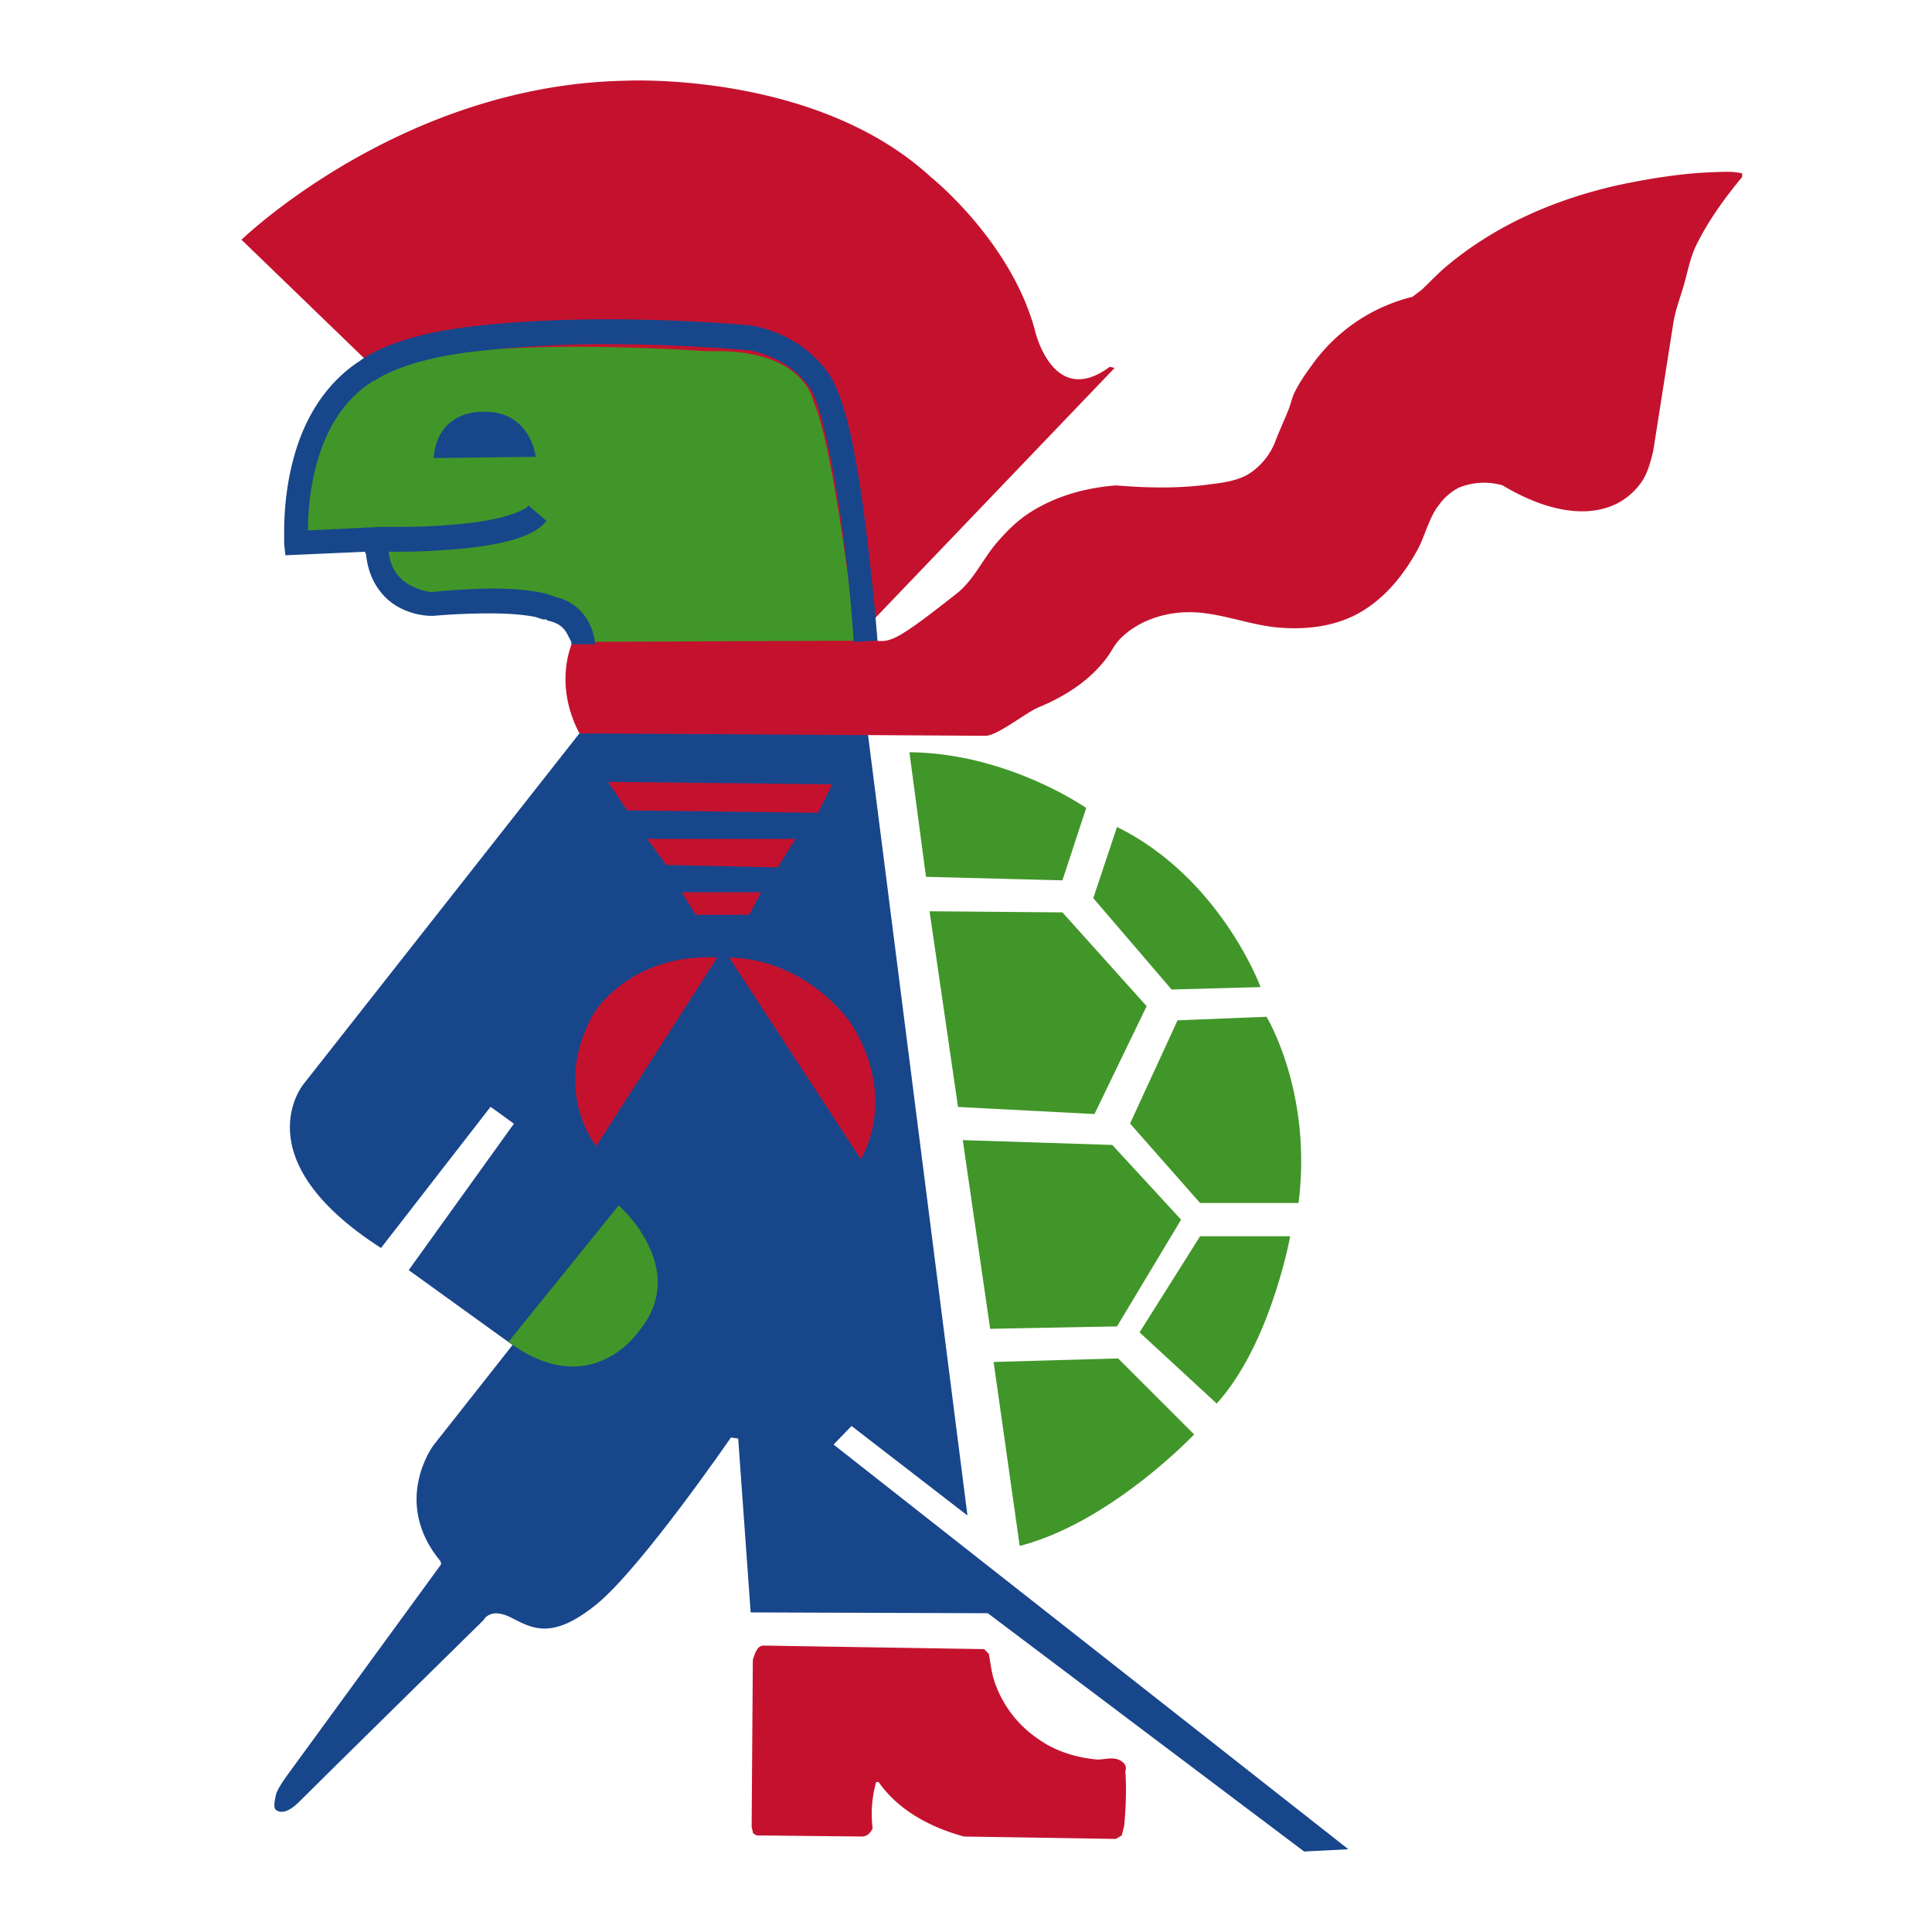
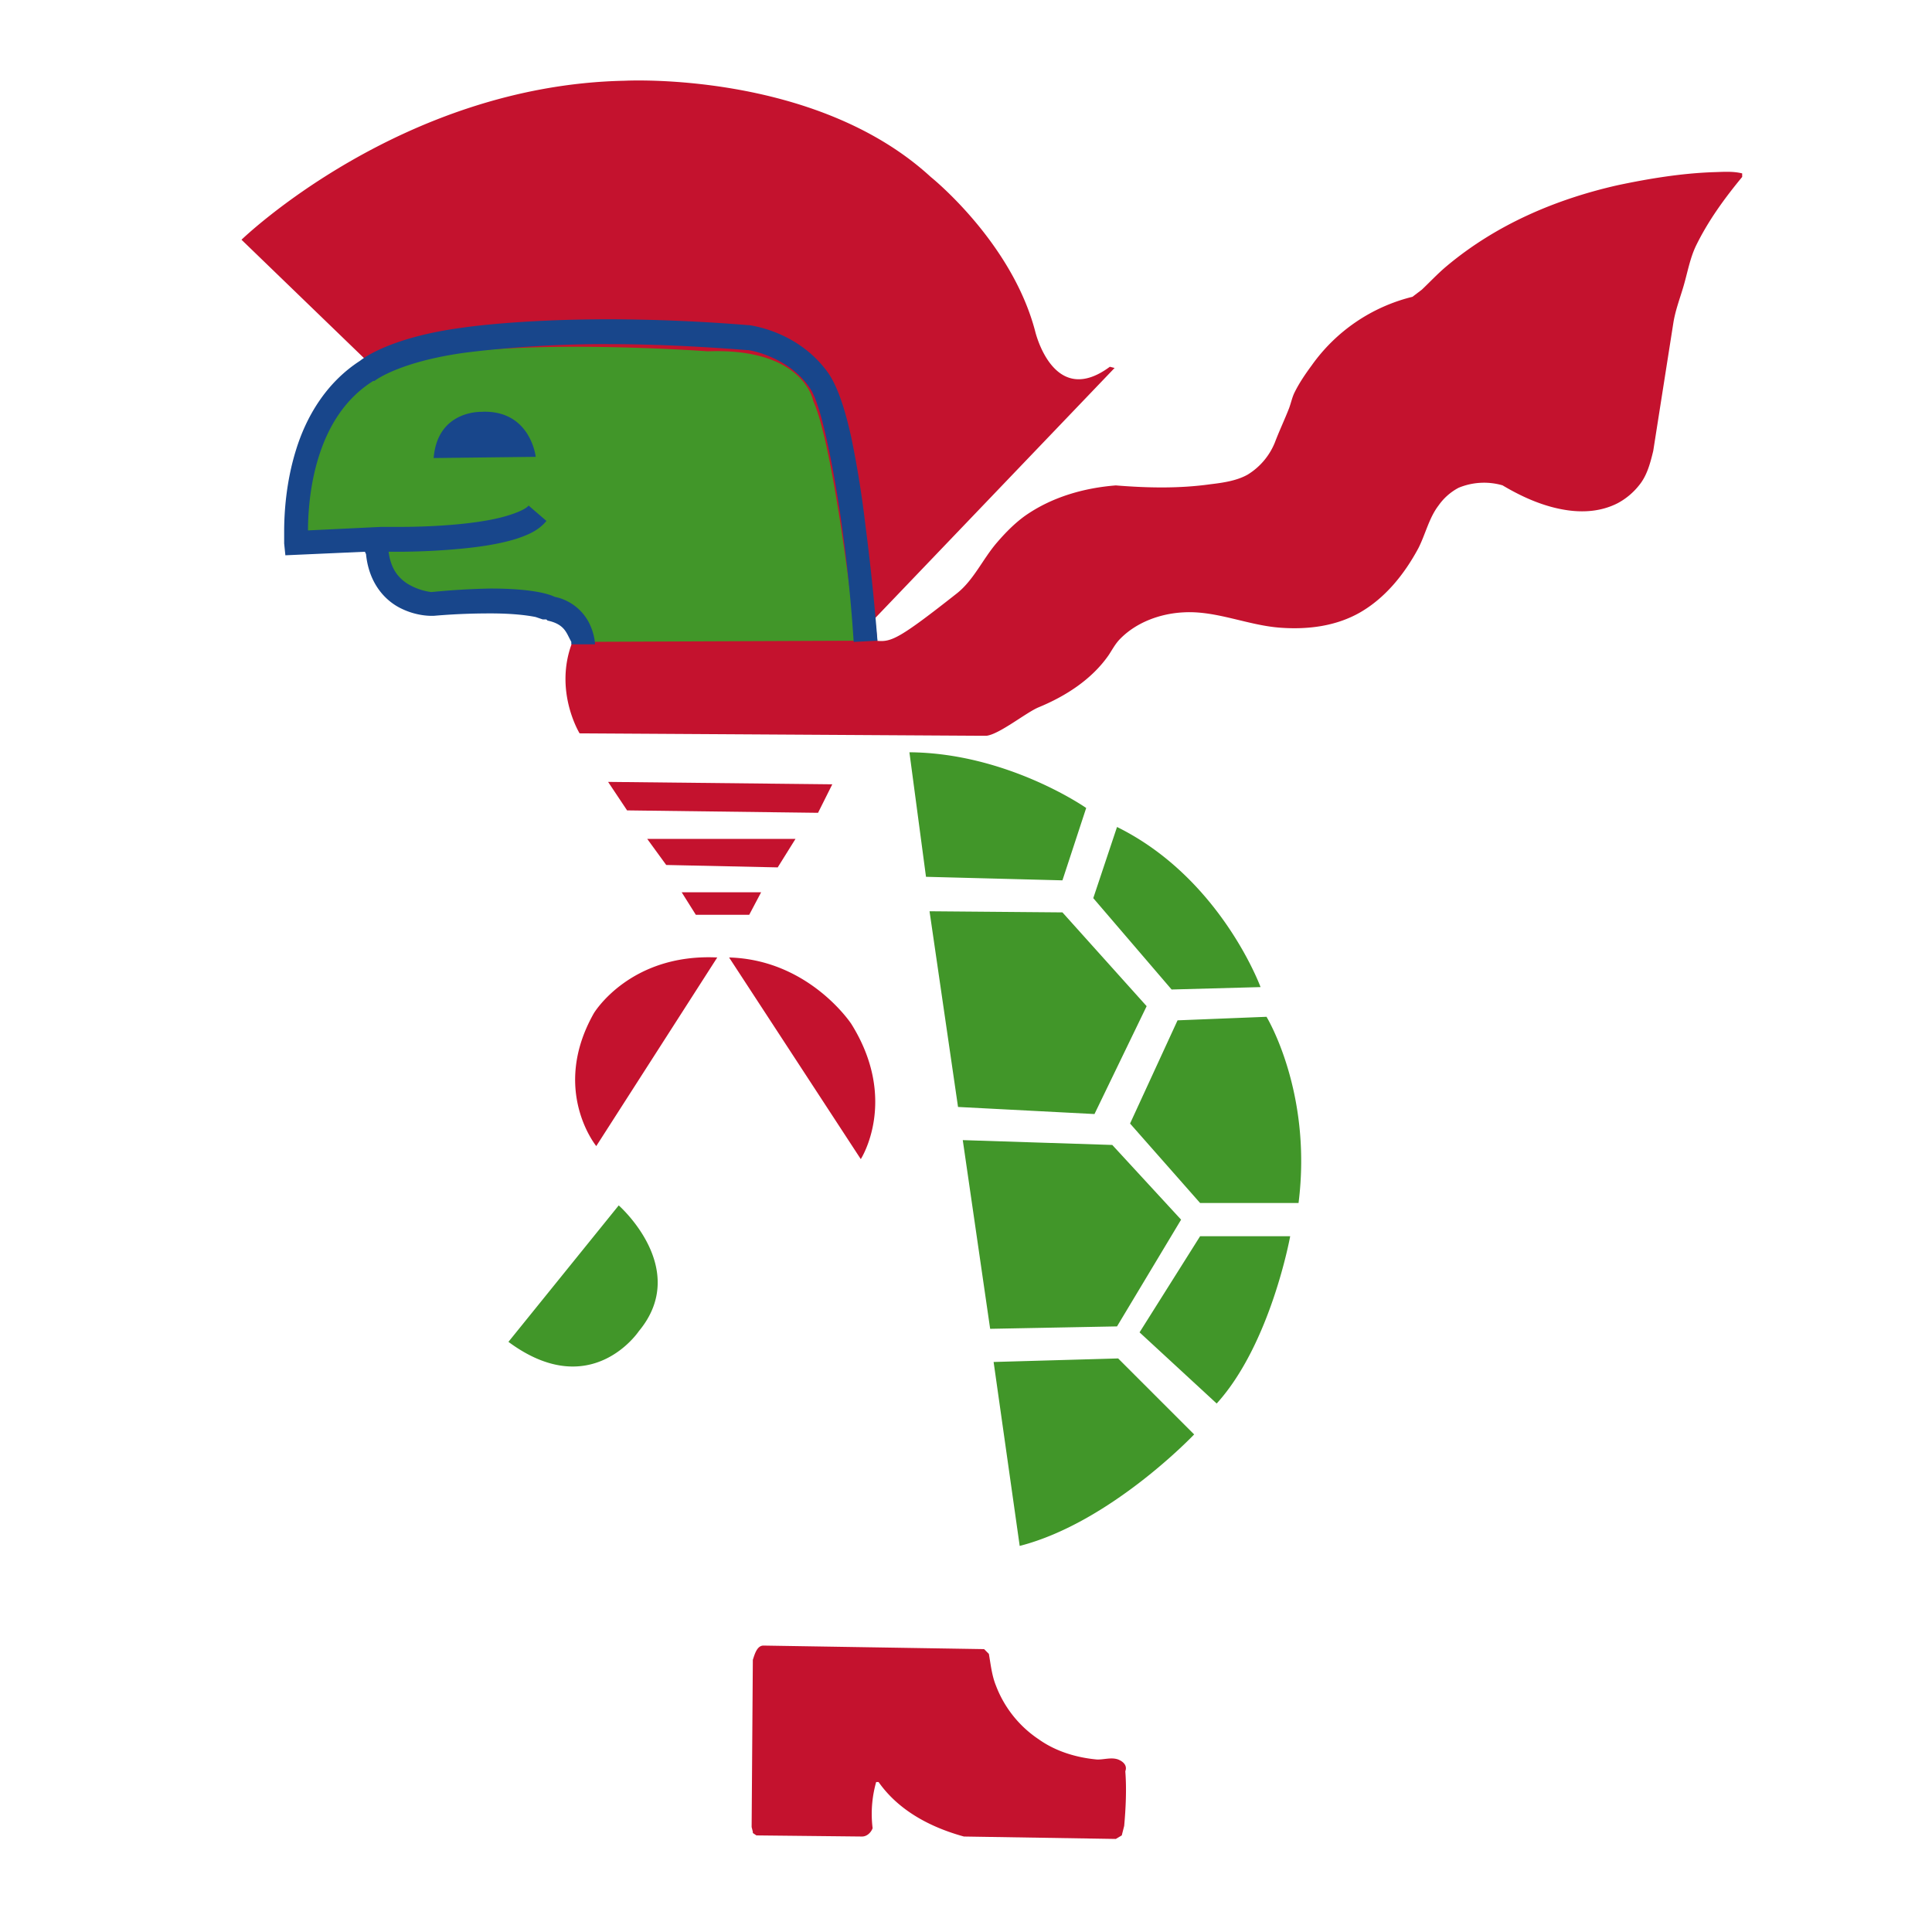
<svg xmlns="http://www.w3.org/2000/svg" width="24" height="24" fill="none" viewBox="0 0 24 24">
-   <path fill="#18468B" d="M7.202 9.105L3.77 13.468s-.766.924.963 2.035l1.361-1.754.29.21-1.307 1.819 1.29.93-.984 1.248s-.524.7.09 1.44l.008.035L3.6 22.009s-.153.2-.172.285c-.017.085-.035.16 0 .19.037.025.119.063.281-.094.16-.163 2.3-2.267 2.3-2.267s.078-.162.34-.029c.26.133.506.287 1.064-.167.557-.456 1.667-2.07 1.667-2.07l.09.013.155 2.16 2.946.01L16.2 23l.55-.028-6.395-5.027.223-.231 1.44 1.112-1.236-9.703-3.58-.018z" />
  <path fill="#419629" d="M7.819 4.128c-1.29-.016-2.049.103-2.049.103-.89.117-1.208.369-1.208.369-.995.619-.884 2.136-.884 2.136l.987-.029.015.162c.068.641.693.634.693.634 1.157-.105 1.459.059 1.459.059.41.08.412.442.412.442l3.508-.03s-.184-2.664-.575-3.242c-.323-.47-.9-.545-.9-.545a20.933 20.933 0 0 0-1.458-.06zm3.478 5.217l.206 1.547 1.695.044.295-.899s-.975-.683-2.196-.692zm2.579.928l-.295.884.973 1.135 1.105-.03s-.495-1.353-1.783-1.989zm-2.329 1.047l.354 2.431 1.695.088.648-1.34-1.046-1.165-1.65-.014zm4.186 1.311l-1.105.044-.59 1.282.87.987h1.223c.174-1.378-.398-2.313-.398-2.313zm-3.773 1.533l.34 2.343 1.576-.03.796-1.326-.855-.928-1.857-.06zm-4.274.81l-1.37 1.695c1.026.76 1.62-.133 1.62-.133.646-.777-.25-1.562-.25-1.562zm7.222.383l-.752 1.194.958.884c.672-.74.913-2.078.913-2.078h-1.12zm-1.018 1.518l-1.547.044.324 2.285c1.13-.29 2.167-1.385 2.167-1.385l-.944-.944z" />
  <path fill="#C4122E" d="M7.76 1.003C4.98 1.058 3 2.978 3 2.978l1.724 1.666c.778-.522 4.068-.28 4.068-.28 1.2-.045 1.311.619 1.311.619.268.59.53 2.976.53 2.976l-3.522.015C6.874 8.58 7.2 9.11 7.2 9.11l4.981.03h.074c.162-.02.493-.29.648-.354.33-.136.658-.343.87-.649.048-.073.084-.144.147-.206.205-.206.501-.31.781-.324.41-.024.801.163 1.209.191.336.024.686-.018.987-.191.308-.178.545-.467.722-.796.088-.172.133-.378.25-.53a.708.708 0 0 1 .251-.222.827.827 0 0 1 .545-.03c.255.152.526.27.81.31.214.03.428.01.62-.088a.85.85 0 0 0 .265-.221c.099-.119.14-.275.177-.428l.25-1.591c.024-.15.075-.285.118-.428.055-.178.083-.362.163-.53.153-.313.356-.591.574-.855v-.044c-.12-.03-.244-.018-.368-.015-.396.015-.792.08-1.18.162-.763.173-1.502.485-2.121 1.003-.107.089-.208.197-.31.294l-.117.089a2.17 2.17 0 0 0-1.253.854c-.076.103-.149.21-.207.325-.034.065-.046.133-.073.206-.055.141-.122.282-.177.427a.834.834 0 0 1-.339.398c-.136.076-.306.1-.457.118-.39.055-.781.047-1.179.015-.394.031-.798.144-1.135.383-.123.09-.235.203-.339.324-.178.205-.29.468-.5.634-.713.562-.813.605-.988.59l-.03-.28 2.977-3.11-.059-.015c-.704.523-.928-.442-.928-.442-.293-1.114-1.297-1.916-1.297-1.916C10.122.875 7.76 1.003 7.76 1.003zm-.206 8.71l.236.354 2.372.03.177-.354-2.785-.03zm.486.708l.236.324 1.385.03.221-.354H8.04zm.428.663l.176.28h.663l.148-.28h-.987zm.442.81c-1.088-.052-1.533.693-1.533.693-.54.954.03 1.65.03 1.65l1.503-2.343zm.147 0l1.636 2.505s.474-.733-.118-1.68c0 0-.523-.797-1.518-.825zm.427 8.548c-.079 0-.108.103-.132.177l-.015 2.077.015.06v.014l.044.03 1.312.014c.061 0 .111-.048.132-.103a1.453 1.453 0 0 1 .044-.574h.03c.253.36.653.565 1.06.677l1.887.03.074-.044.03-.118c.02-.22.031-.458.014-.679.027-.07-.024-.12-.089-.146-.085-.031-.18.004-.265 0-.252-.023-.51-.1-.722-.251a1.397 1.397 0 0 1-.53-.664c-.052-.127-.065-.26-.089-.397l-.059-.059-2.74-.044z" />
  <path fill="#18468B" d="M7.583 3.966c-1.155 0-1.82.102-1.827.103-.915.119-1.262.395-1.282.412-.43.277-.673.707-.796 1.106-.127.406-.147.79-.148 1.002v.162l.015.147.988-.044.014.03c.037.373.247.586.443.678.196.095.37.088.383.088h.014c.29-.025.52-.03.708-.03.275 0 .458.024.56.045l.088.03h.044l.015.014c.166.035.214.11.25.177l.045.088v.03h.295c-.001-.016-.006-.13-.074-.266a.618.618 0 0 0-.428-.324c-.03-.015-.215-.103-.795-.103a8.97 8.97 0 0 0-.737.044.765.765 0 0 1-.295-.103c-.108-.07-.206-.175-.236-.398h.118c.231 0 .613-.013.973-.059.179-.023.35-.056.5-.103.15-.05.276-.106.37-.221l-.222-.191c-.02.031-.11.078-.235.117-.38.125-1.051.15-1.386.148H4.74l-.914.044c0-.19.019-.553.133-.914.113-.361.316-.717.678-.943h.015c.018-.015.332-.246 1.15-.354l.117-.014a14.17 14.17 0 0 1 1.665-.089c.481 0 1.056.024 1.695.074h.015c.096.013.526.115.766.471.075.105.152.371.221.693.107.484.197 1.11.25 1.606.053.494.073.855.074.855l.295-.015c0-.001-.05-.674-.147-1.414a12.743 12.743 0 0 0-.177-1.106c-.075-.338-.16-.612-.28-.795-.373-.534-.973-.6-.988-.605h-.014a22.118 22.118 0 0 0-1.71-.073zm-1.591 1.15s-.556-.03-.605.574l1.268-.015s-.063-.58-.663-.56z" />
</svg>